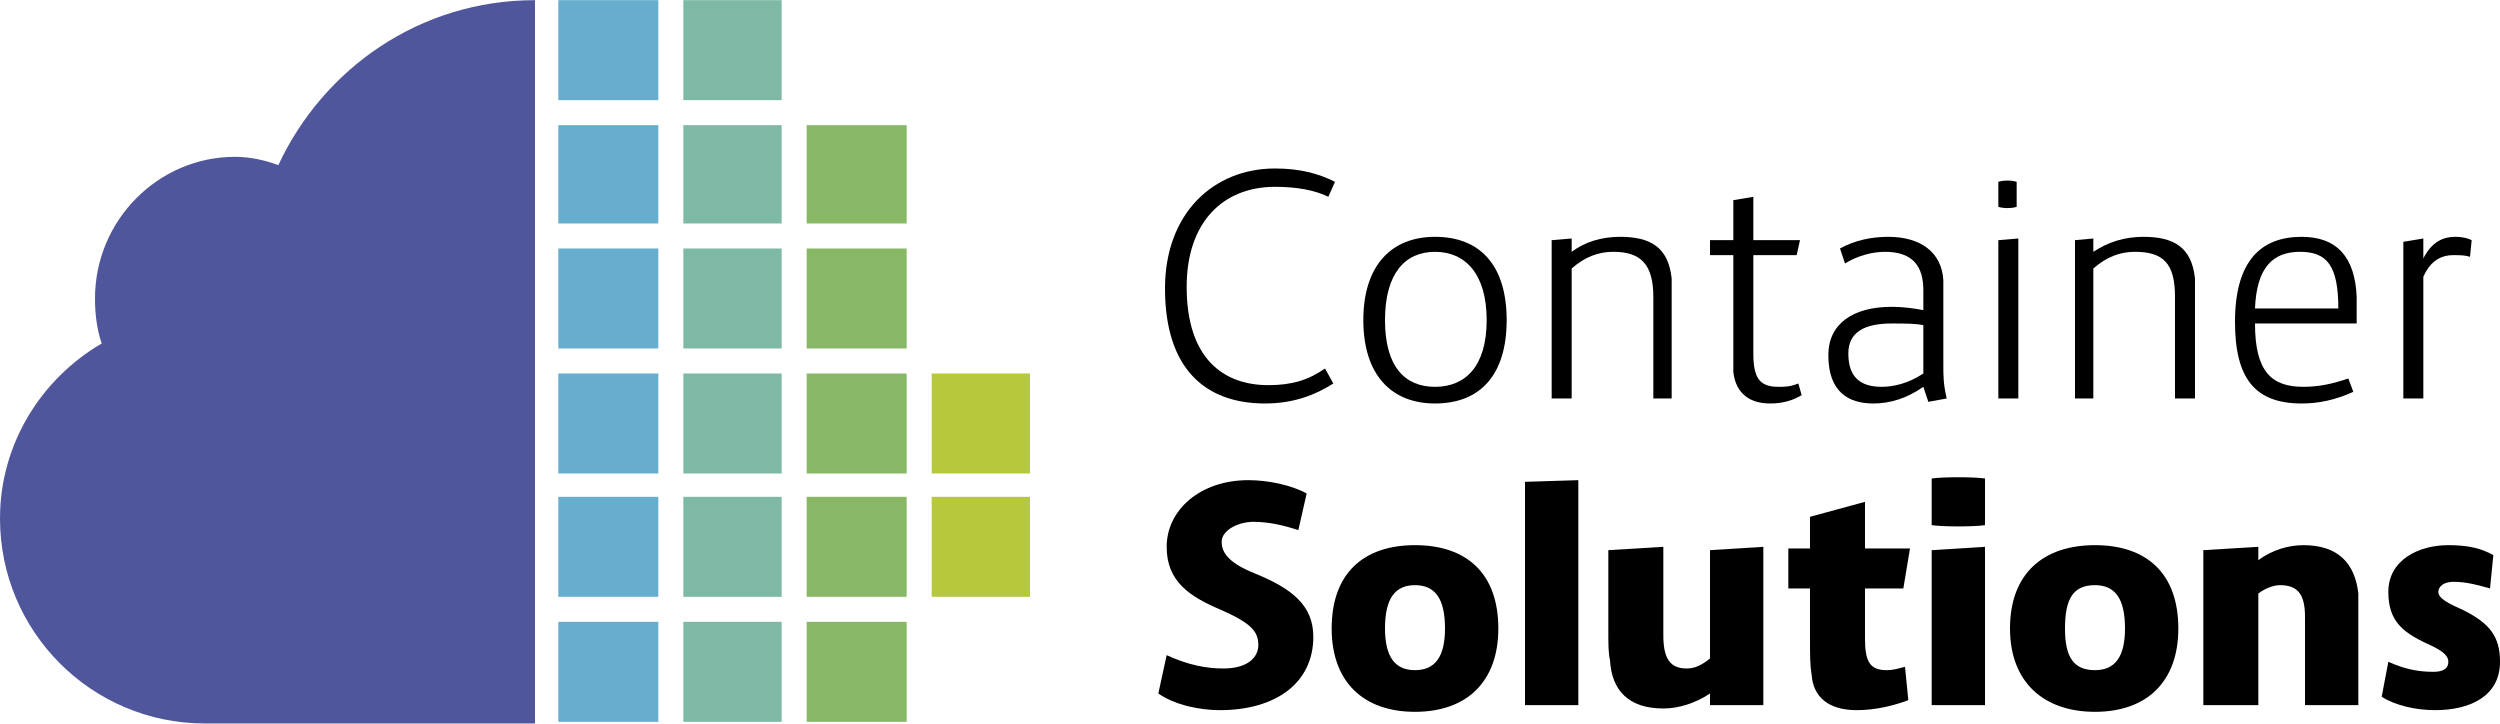
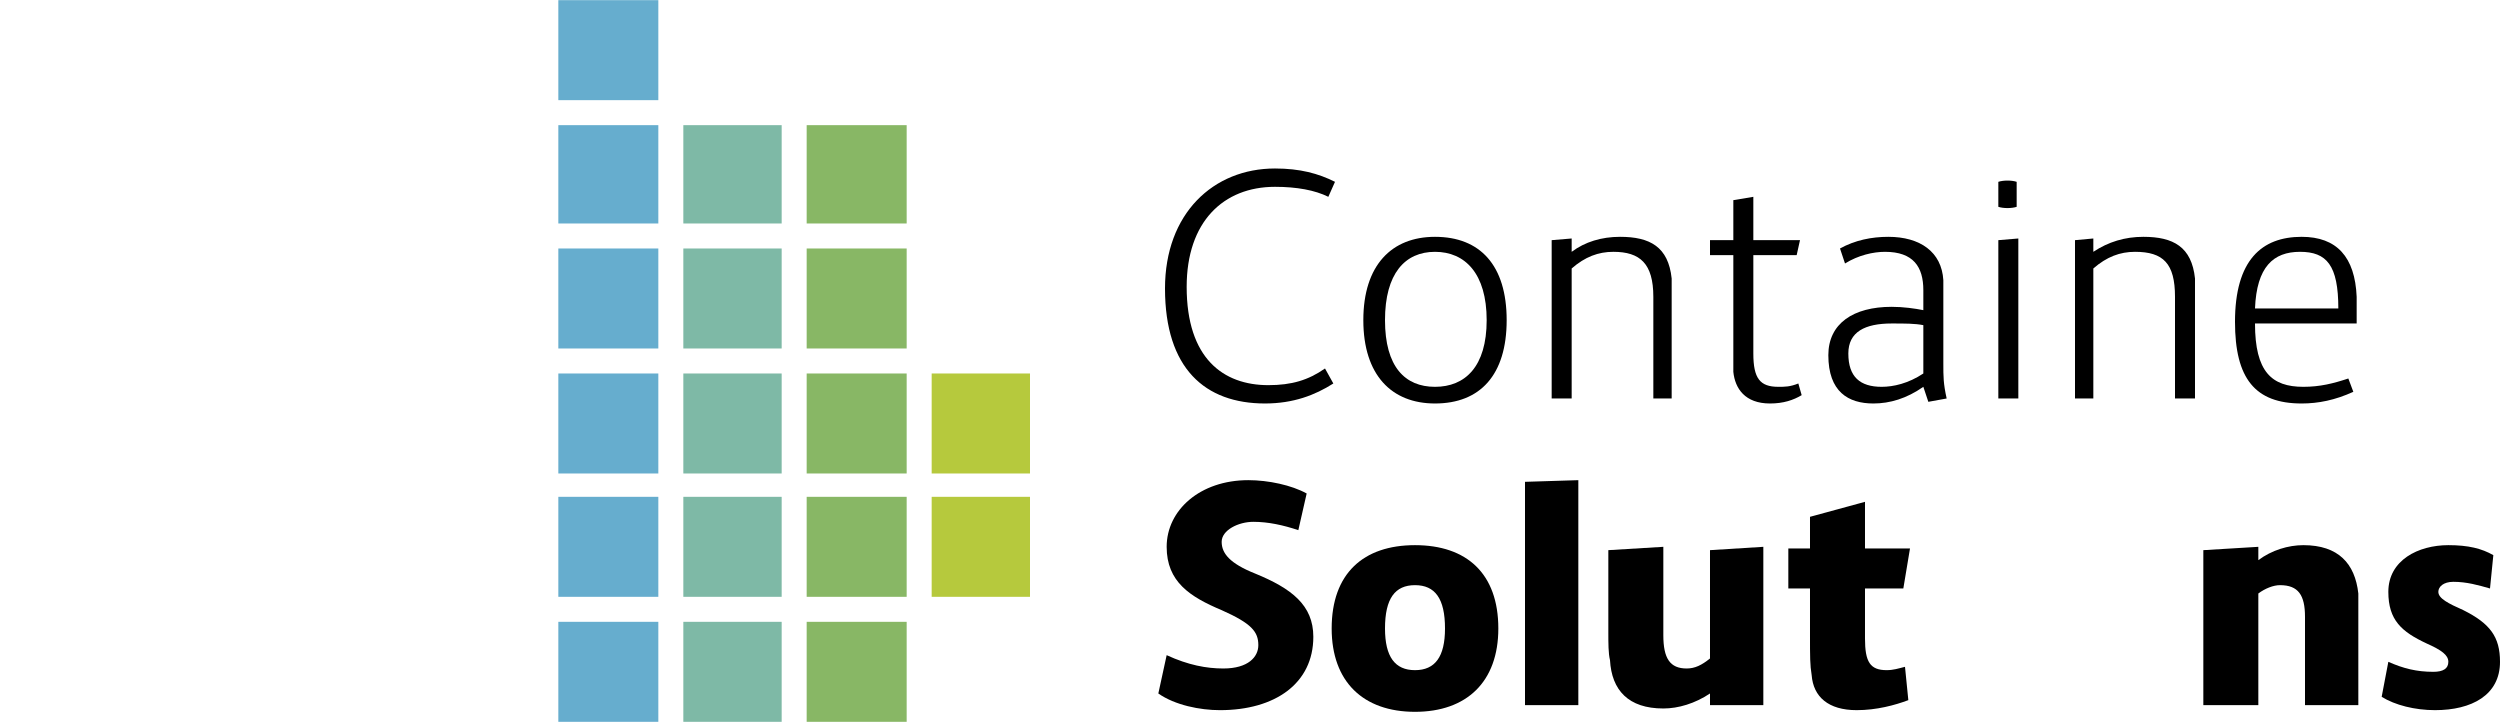
<svg xmlns="http://www.w3.org/2000/svg" xml:space="preserve" width="1565px" height="453px" version="1.1" style="shape-rendering:geometricPrecision; text-rendering:geometricPrecision; image-rendering:optimizeQuality; fill-rule:evenodd; clip-rule:evenodd" viewBox="0 0 1500 434">
  <defs>
    <style type="text/css">
   
    .fil5 {fill:black;fill-rule:nonzero}
    .fil0 {fill:#50569C;fill-rule:nonzero}
    .fil1 {fill:#66ADCE;fill-rule:nonzero}
    .fil2 {fill:#7EB9A6;fill-rule:nonzero}
    .fil3 {fill:#88B765;fill-rule:nonzero}
    .fil4 {fill:#B6C93D;fill-rule:nonzero}
   
  </style>
  </defs>
  <g id="Ebene_x0020_1">
-     <path class="fil0" d="M321 434l-198 0 0 0c-68,0 -123,-55 -123,-123 0,-45 25,-84 61,-105 -3,-9 -4,-18 -4,-27 0,-47 38,-85 84,-85 9,0 18,2 26,5 27,-58 85,-99 154,-99l0 434z" />
    <polygon class="fil1" points="395,60 335,60 335,0 395,0 " />
-     <polygon class="fil2" points="469,60 410,60 410,0 469,0 " />
    <polygon class="fil1" points="395,134 335,134 335,75 395,75 " />
    <polygon class="fil2" points="469,134 410,134 410,75 469,75 " />
    <polygon class="fil3" points="544,134 484,134 484,75 544,75 " />
    <polygon class="fil1" points="395,209 335,209 335,149 395,149 " />
    <polygon class="fil2" points="469,209 410,209 410,149 469,149 " />
    <polygon class="fil3" points="544,209 484,209 484,149 544,149 " />
    <polygon class="fil1" points="395,284 335,284 335,224 395,224 " />
    <polygon class="fil2" points="469,284 410,284 410,224 469,224 " />
    <polygon class="fil3" points="544,284 484,284 484,224 544,224 " />
    <polygon class="fil4" points="618,284 559,284 559,224 618,224 " />
    <polygon class="fil1" points="395,358 335,358 335,298 395,298 " />
    <polygon class="fil2" points="469,358 410,358 410,298 469,298 " />
    <polygon class="fil3" points="544,358 484,358 484,298 544,298 " />
    <polygon class="fil4" points="618,358 559,358 559,298 618,298 " />
    <polygon class="fil1" points="395,433 335,433 335,373 395,373 " />
    <polygon class="fil2" points="469,433 410,433 410,373 469,373 " />
    <polygon class="fil3" points="544,433 484,433 484,373 544,373 " />
    <path class="fil5" d="M699 173c0,-45 29,-72 66,-72 15,0 26,3 36,8l-4 9c-8,-4 -19,-6 -32,-6 -31,0 -53,21 -53,60 0,43 22,59 49,59 14,0 24,-3 34,-10l5 9c-11,7 -24,12 -41,12 -36,0 -60,-21 -60,-69z" />
    <path class="fil5" d="M892 192c0,-28 -13,-41 -31,-41 -18,0 -30,13 -30,41 0,28 12,40 30,40 18,0 31,-12 31,-40zm12 0c0,33 -16,50 -43,50 -26,0 -43,-17 -43,-50 0,-33 17,-50 43,-50 27,0 43,17 43,50z" />
    <path class="fil5" d="M1003 182l0 57 -11 0 0 -61c0,-20 -8,-27 -24,-27 -9,0 -17,3 -25,10l0 78 -12 0 0 -95 12 -1 0 8c8,-6 18,-9 29,-9 18,0 29,6 31,25 0,4 0,9 0,15z" />
    <path class="fil5" d="M1081 237c-5,3 -11,5 -19,5 -15,0 -21,-9 -22,-19 0,-5 0,-10 0,-16l0 -54 -14 0 0 -9 14 0 0 -24 12 -2 0 26 28 0 -2 9 -26 0 0 59c0,15 4,20 15,20 4,0 7,0 12,-2l2 7z" />
    <path class="fil5" d="M1129 232c7,0 16,-2 25,-8l0 -29c-5,-1 -11,-1 -19,-1 -16,0 -26,5 -26,18 0,14 7,20 20,20zm28 9l-3 -9c-10,7 -20,10 -30,10 -15,0 -27,-7 -27,-29 0,-19 15,-29 38,-29 7,0 14,1 19,2l0 -12c0,-14 -6,-23 -23,-23 -7,0 -16,2 -24,7l-3 -9c9,-5 19,-7 29,-7 19,0 32,9 33,26 0,5 0,9 0,15l0 35c0,8 0,12 2,21l-11 2z" />
    <path class="fil5" d="M1199 144l12 -1 0 96 -12 0 0 -95zm0 -35c3,-1 8,-1 11,0l0 15c-3,1 -8,1 -11,0l0 -15z" />
    <path class="fil5" d="M1317 182l0 57 -12 0 0 -61c0,-20 -7,-27 -24,-27 -9,0 -17,3 -25,10l0 78 -11 0 0 -95 11 -1 0 8c9,-6 19,-9 30,-9 18,0 29,6 31,25 0,4 0,9 0,15z" />
    <path class="fil5" d="M1353 185l50 0c0,-26 -7,-34 -23,-34 -16,0 -26,9 -27,34zm56 42l3 8c-11,5 -21,7 -31,7 -28,0 -40,-15 -40,-49 0,-37 16,-51 40,-51 21,0 32,12 33,36 0,6 0,10 0,16l-61 0c0,29 10,38 29,38 10,0 18,-2 27,-5z" />
-     <path class="fil5" d="M1442 145l12 -2 0 12c5,-10 12,-13 19,-13 5,0 8,1 10,2l-1 10c-3,-1 -6,-1 -10,-1 -8,0 -14,4 -18,13l0 73 -12 0 0 -94z" />
    <path class="fil5" d="M695 416l5 -23c13,6 24,8 34,8 15,0 21,-7 21,-14 0,-8 -4,-13 -22,-21 -19,-8 -33,-17 -33,-38 0,-22 20,-40 49,-40 12,0 26,3 35,8l-5 22c-9,-3 -18,-5 -27,-5 -9,0 -19,5 -19,12 0,7 5,13 20,19 22,9 35,19 35,38 0,28 -23,44 -56,44 -12,0 -27,-3 -37,-10z" />
    <path class="fil5" d="M867 377c0,-18 -6,-26 -18,-26 -12,0 -18,8 -18,26 0,17 6,25 18,25 12,0 18,-8 18,-25zm32 0c0,32 -19,50 -50,50 -31,0 -50,-18 -50,-50 0,-33 19,-50 50,-50 31,0 50,17 50,50z" />
    <polygon class="fil5" points="915,289 947,288 947,423 915,423 " />
    <path class="fil5" d="M1058 328l0 95 -32 0 0 -7c-9,6 -19,9 -28,9 -21,0 -31,-11 -32,-29 -1,-4 -1,-10 -1,-17l0 -49 33 -2 0 53c0,14 4,20 14,20 5,0 9,-2 14,-6l0 -65 32 -2z" />
    <path class="fil5" d="M1143 400l2 20c-8,3 -19,6 -31,6 -17,0 -26,-8 -27,-21 -1,-6 -1,-11 -1,-24l0 -28 -13 0 0 -24 13 0 0 -19 33 -9 0 28 27 0 -4 24 -23 0 0 30c0,14 3,19 13,19 4,0 7,-1 11,-2z" />
-     <path class="fil5" d="M1159 330l32 -2 0 95 -32 0 0 -93zm0 -43c7,-1 25,-1 32,0l0 28c-7,1 -25,1 -32,0l0 -28z" />
-     <path class="fil5" d="M1275 377c0,-18 -6,-26 -18,-26 -13,0 -18,8 -18,26 0,17 5,25 18,25 12,0 18,-8 18,-25zm32 0c0,32 -19,50 -50,50 -31,0 -51,-18 -51,-50 0,-33 20,-50 51,-50 31,0 50,17 50,50z" />
    <path class="fil5" d="M1415 372l0 51 -32 0 0 -53c0,-13 -4,-19 -15,-19 -4,0 -9,2 -13,5l0 67 -33 0 0 -93 33 -2 0 8c8,-6 18,-9 27,-9 21,0 31,11 33,29 0,4 0,10 0,16z" />
    <path class="fil5" d="M1429 418l4 -21c9,4 17,6 27,6 6,0 9,-2 9,-6 0,-4 -4,-7 -13,-11 -15,-7 -23,-14 -23,-31 0,-19 18,-28 36,-28 12,0 20,2 27,6l-2 20c-7,-2 -14,-4 -22,-4 -6,0 -9,3 -9,6 0,4 6,7 15,11 16,8 22,16 22,31 0,20 -17,29 -39,29 -12,0 -24,-3 -32,-8z" />
  </g>
</svg>